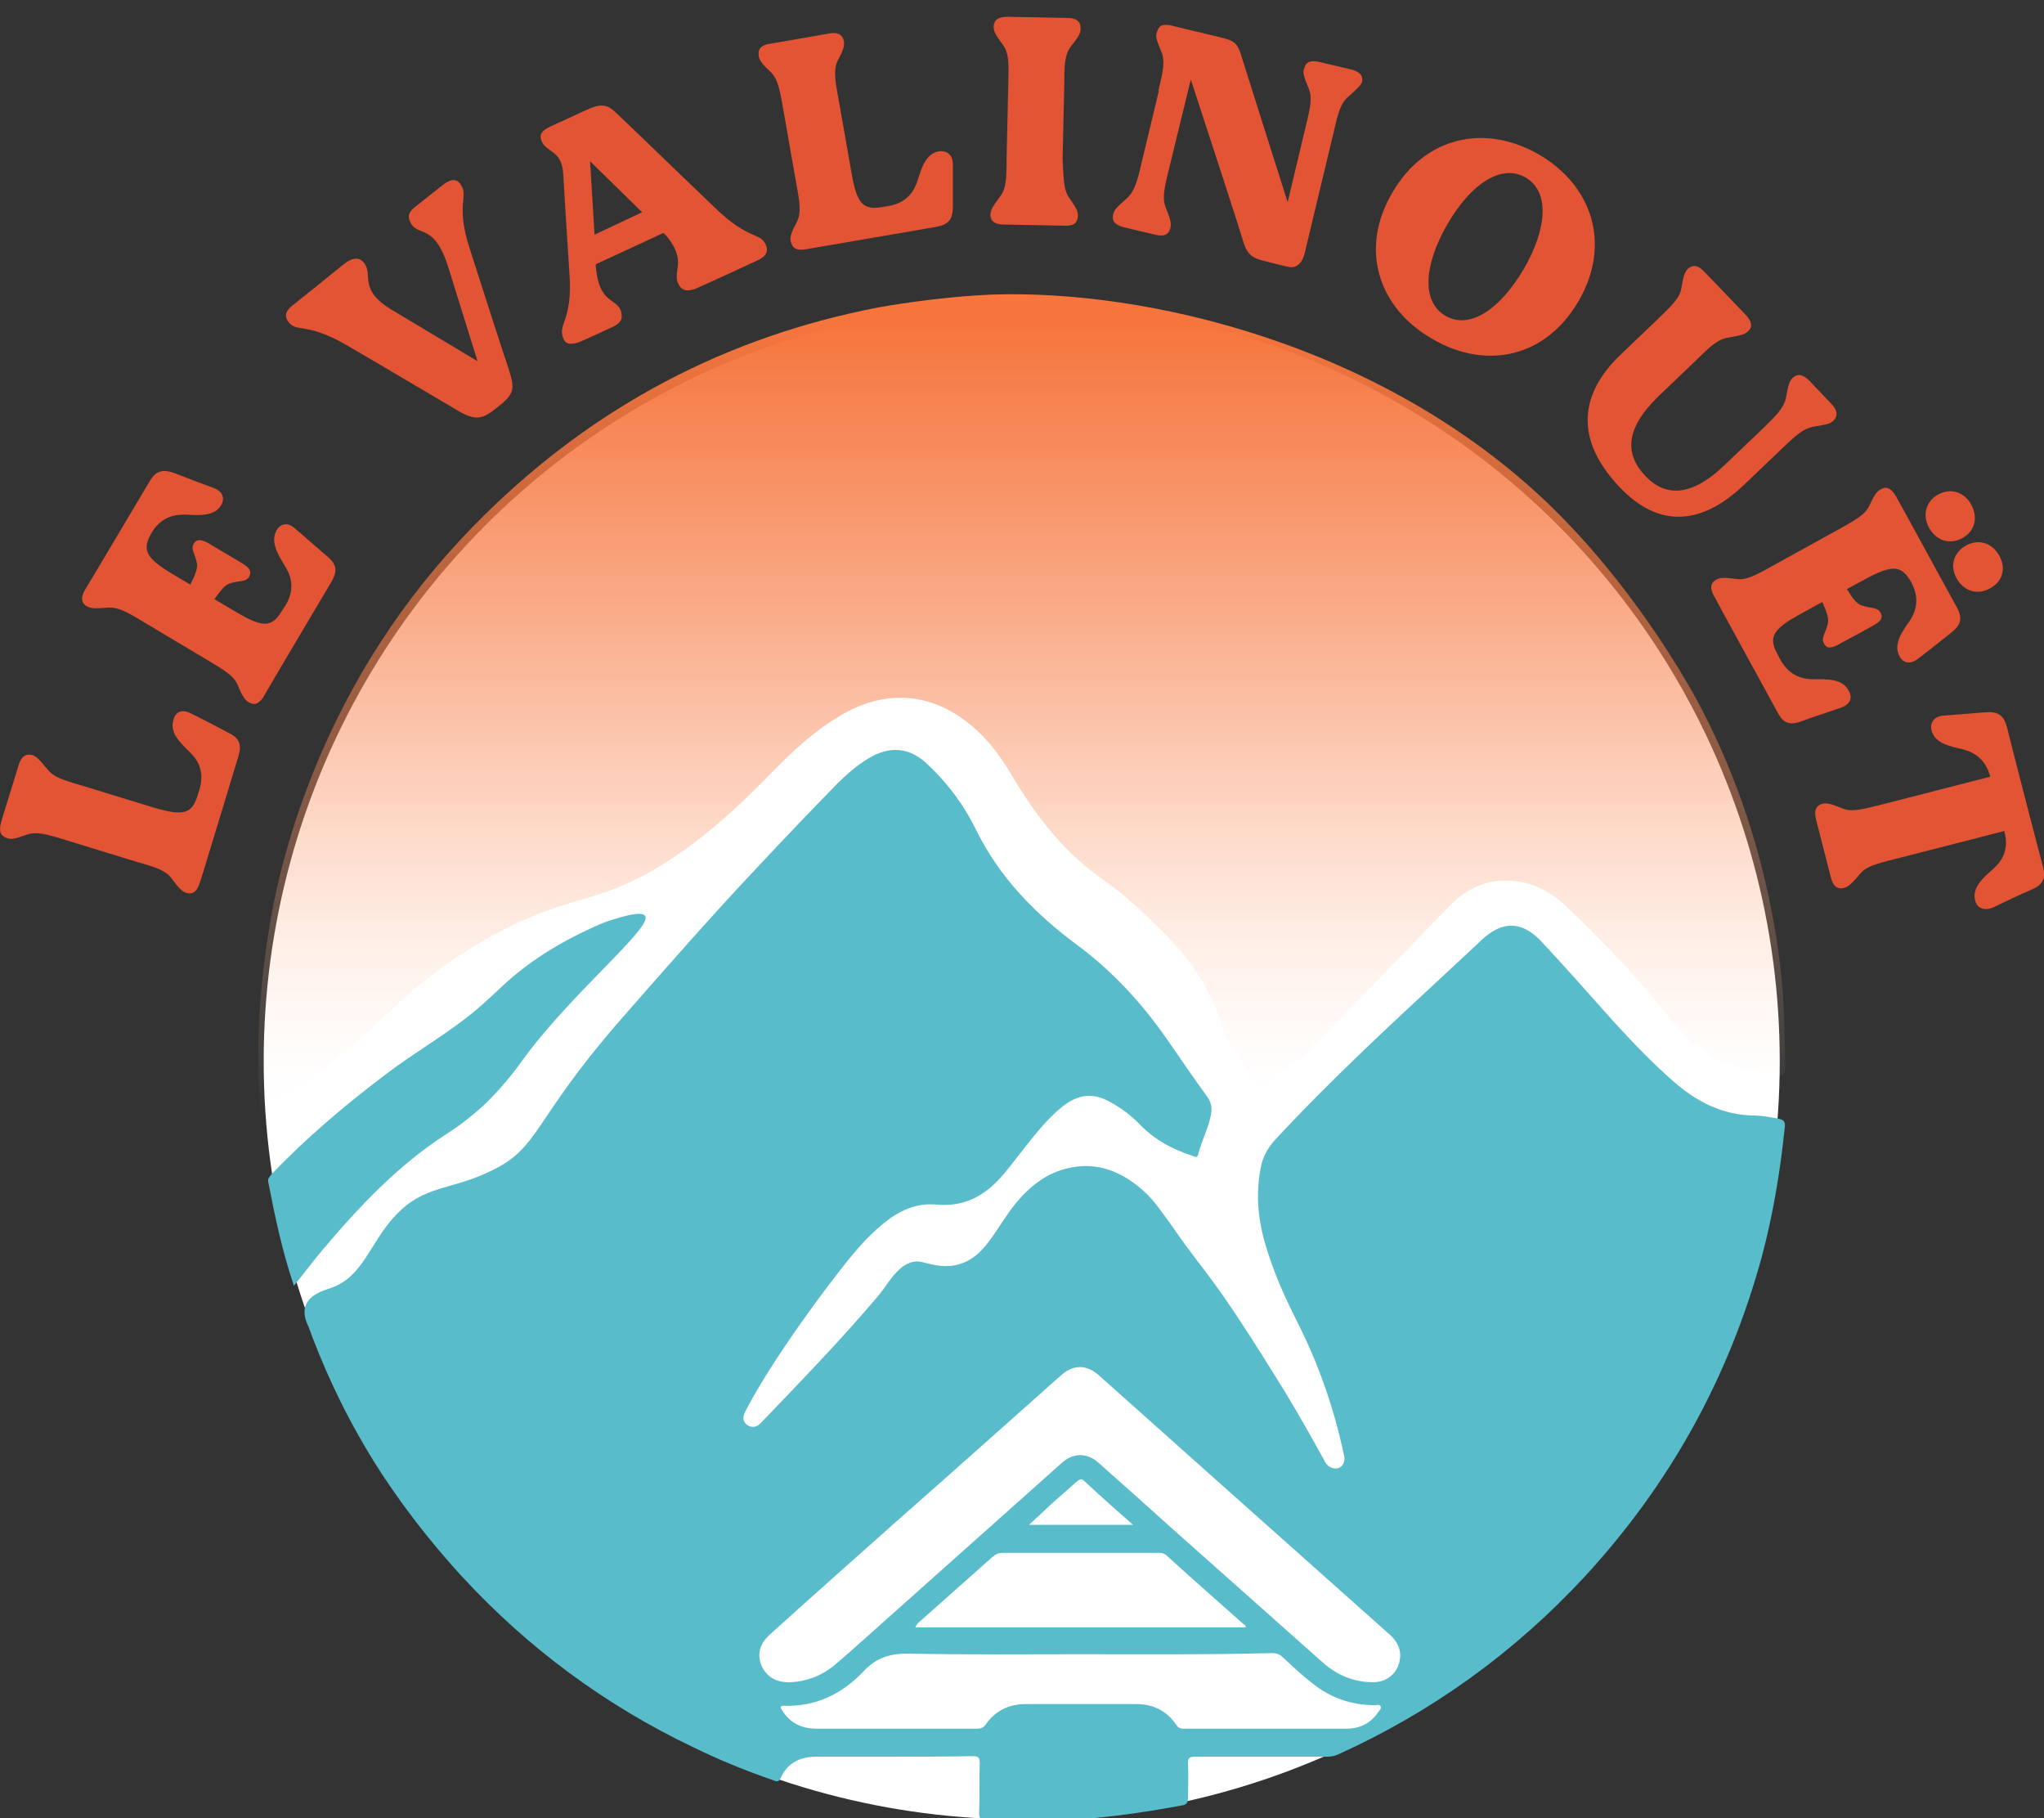
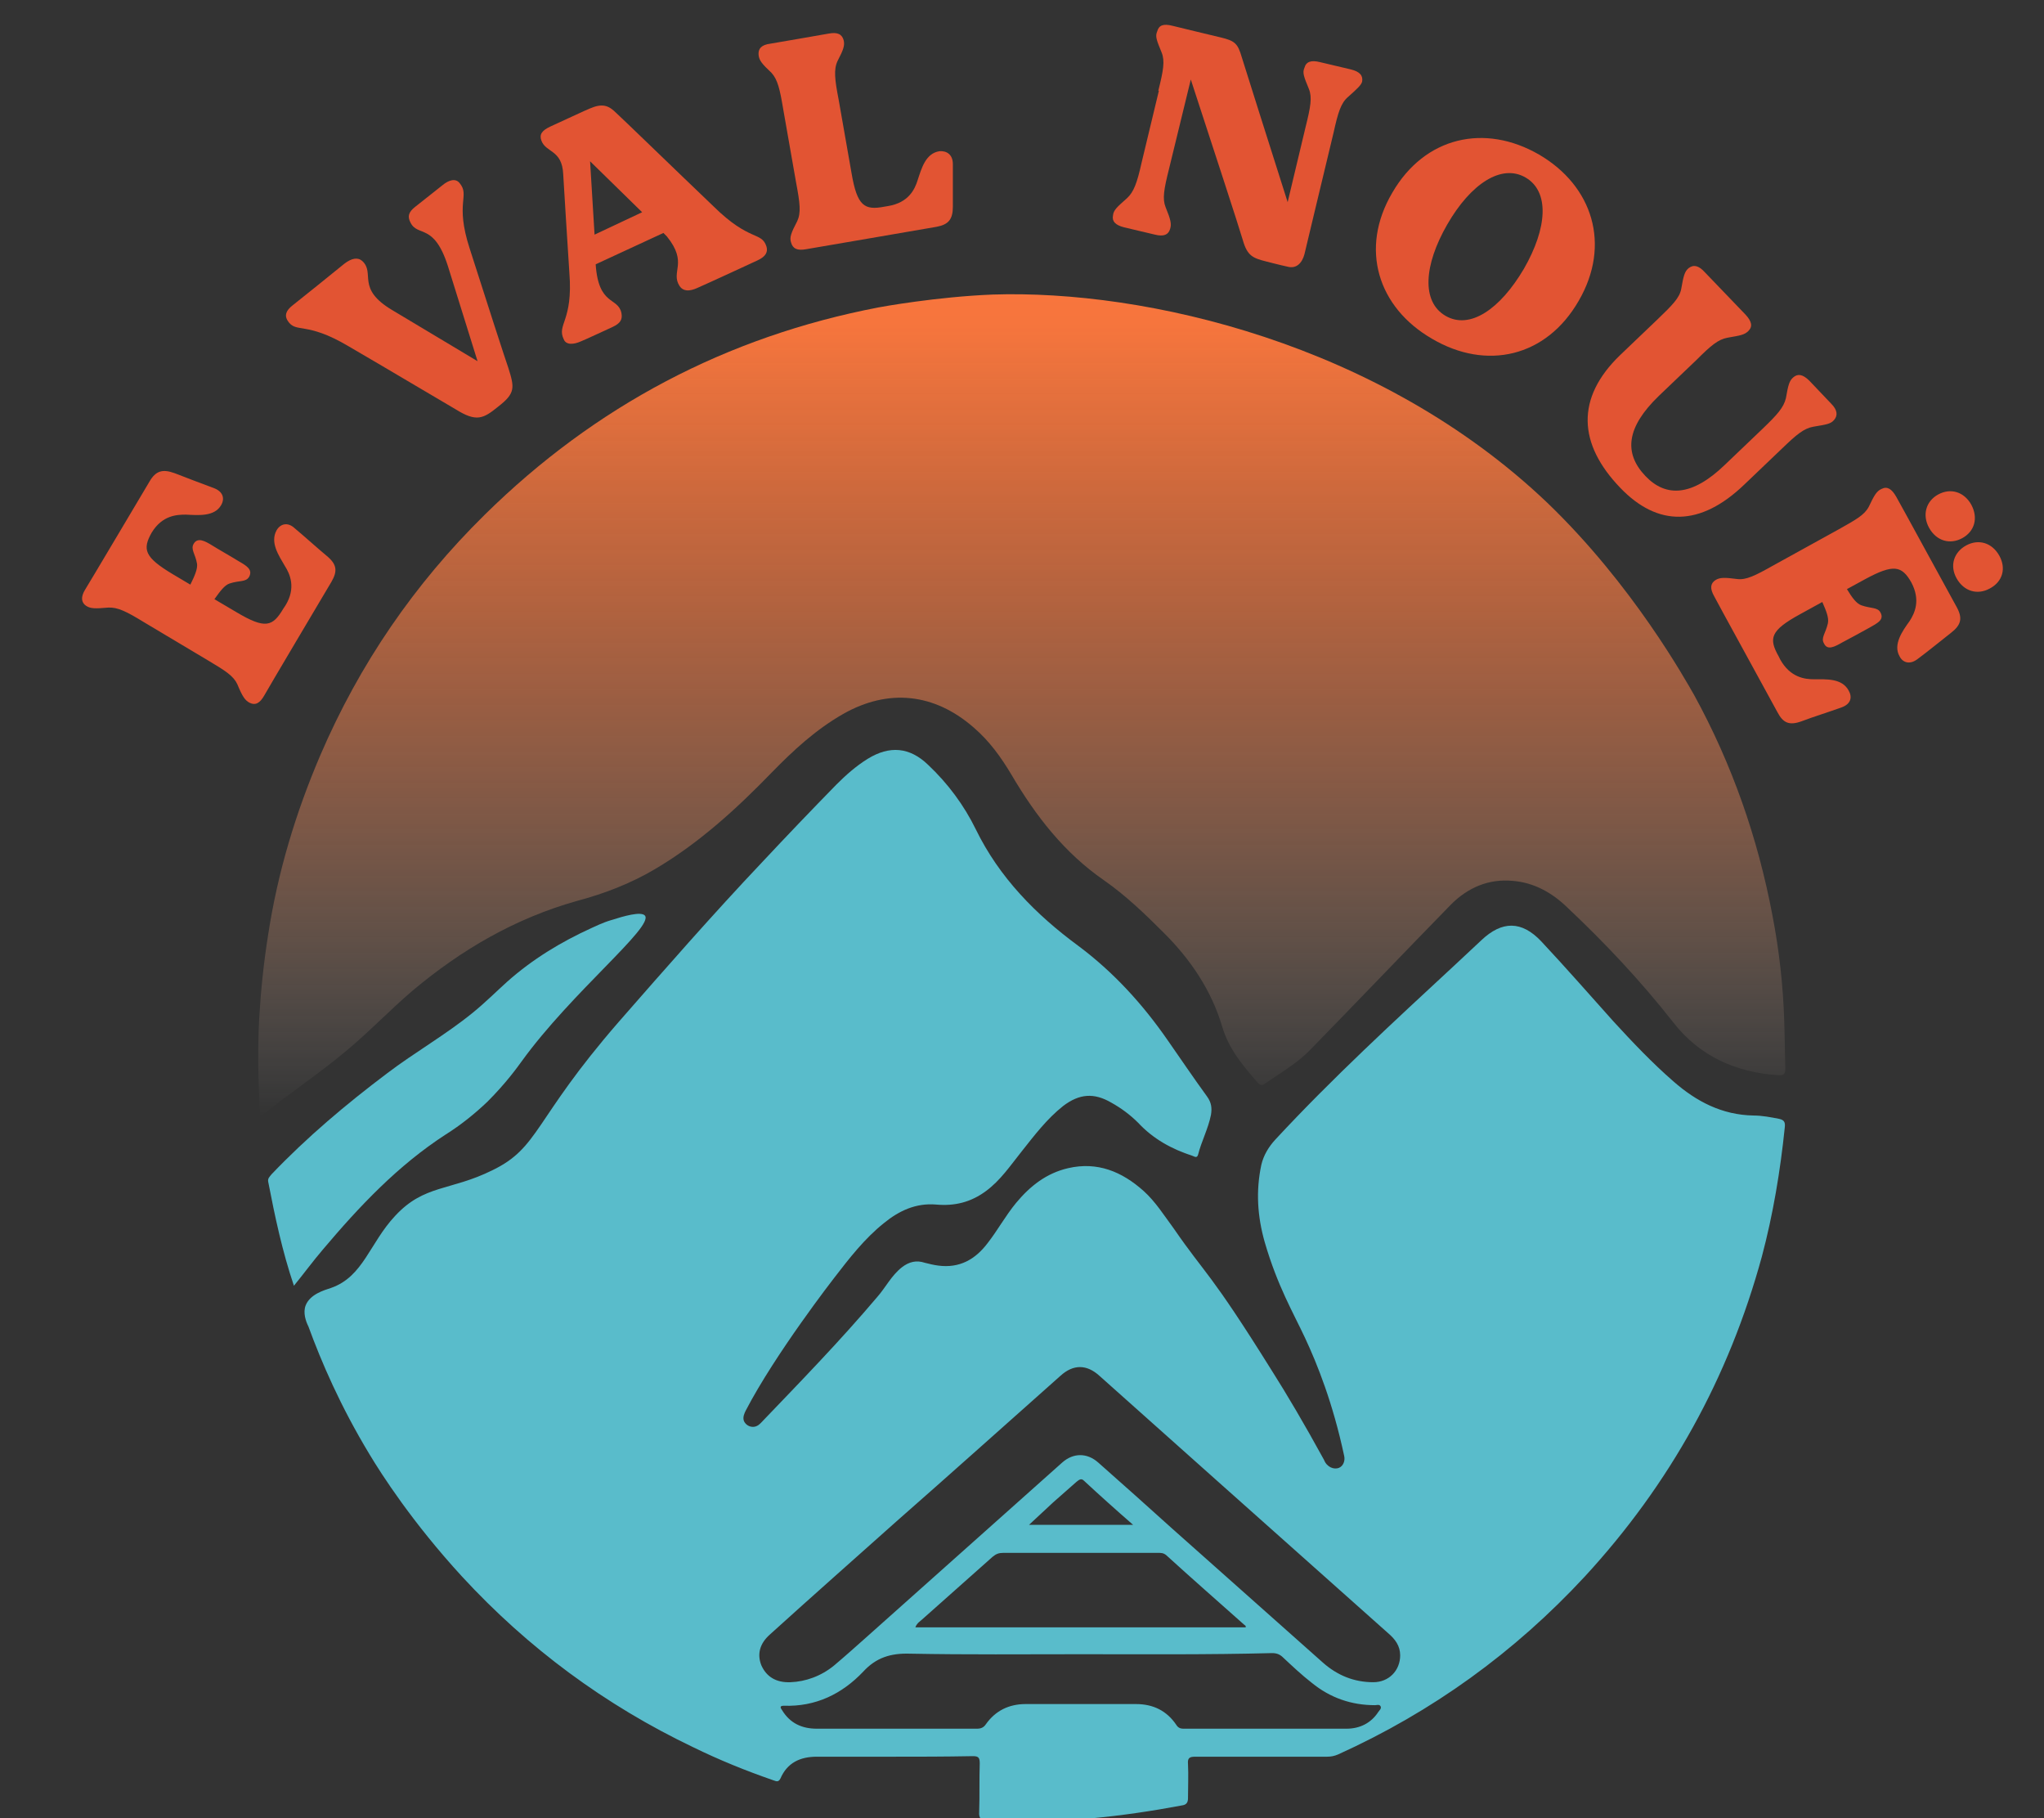
<svg xmlns="http://www.w3.org/2000/svg" version="1.1" id="Calque_1" x="0px" y="0px" viewBox="0 0 365.1 324.7" style="enable-background:new 0 0 365.1 324.7;" xml:space="preserve">
  <rect x="0" y="0" width="365.1" height="324.7" fill="#333333" stroke="none" />
  <style type="text/css">
	.st0{fill:#FFFFFF;}
	.st1{fill:#59BCCB;}
	.st2{fill:url(#SVGID_1_);}
	.st3{fill:#E25433;}
</style>
-   <circle class="st0" cx="182.5" cy="189.5" r="135.4" />
  <g>
    <g>
      <path class="st1" d="M159.3,313.7c-4.5,0-8.9,0-13.4,0c-3,0-5.3,1.1-6.5,3.9c-0.4,0.8-0.9,0.4-1.3,0.3c-4.9-1.7-9.6-3.6-14.3-5.9    c-15.7-7.5-29.5-17.7-41.3-30.5c-8.9-9.7-14.4-18.3-16.5-21.8c-5.2-8.6-8.6-16.5-10.9-22.8c-0.5-1-1-2.5-0.5-3.8    c0.8-2,3.3-2.7,4.5-3.1c5.8-2,6.9-8,11.5-12.9c5.2-5.6,9.8-4.4,17.3-8.1c8.5-4.1,7.3-8.9,22.6-26.5c8.4-9.6,16.8-19.2,25.6-28.5    c4.4-4.7,8.8-9.3,13.3-13.9c1.7-1.7,3.5-3.3,5.6-4.6c3.9-2.4,7.5-2.1,10.8,1.1c3.5,3.3,6.4,7.2,8.5,11.5    c4.2,8.6,10.7,15.2,18.3,20.8c6.3,4.7,11.5,10.4,16,16.9c2.3,3.3,4.6,6.7,7,10c0.8,1.1,0.9,2.1,0.7,3.3c-0.5,2.5-1.7,4.7-2.3,7.1    c-0.2,0.7-0.7,0.3-1,0.2c-3.7-1.2-7-3-9.7-5.9c-1.4-1.4-3-2.6-4.8-3.6c-3.1-1.8-5.7-1.6-8.6,0.6c-2.9,2.3-5.1,5.2-7.4,8.1    c-2,2.5-3.8,5.2-6.4,7.1c-2.7,2-5.6,2.7-8.9,2.4c-3.6-0.3-6.6,1.1-9.3,3.3c-3.5,2.8-6.2,6.3-8.9,9.8c0,0-10.5,13.5-15.8,23.7    c-0.2,0.4-0.6,1.2-0.3,1.9c0.3,0.6,0.9,1,1.6,1c0.8,0,1.3-0.6,1.5-0.8c7-7.3,14.1-14.6,20.7-22.4c1.5-1.7,2.5-3.8,4.4-5.3    c1.3-1,2.6-1.3,4.1-0.8c0.8,0.2,1.6,0.4,2.4,0.5c3.8,0.5,6.6-1.1,8.8-4c1.8-2.3,3.2-4.9,5.1-7.2c2.5-3,5.4-5.3,9.3-6.2    c5.2-1.2,9.6,0.6,13.5,4.1c2.1,1.9,3.6,4.3,5.3,6.6c6,8.7,6.3,7.4,17.6,25.5c2.6,4.1,5.8,9.5,9.3,15.9c0.5,1.3,1.8,1.8,2.7,1.4    c0.7-0.3,1.1-1.2,0.9-2.1c-2-9.4-4.8-16.4-7-21.1c-2.1-4.5-4.9-9.2-7.2-17.1c-1.3-4.6-1.6-9.1-0.6-13.8c0.4-1.7,1.3-3.2,2.5-4.5    c10.2-11,21.2-21.1,32.2-31.3c1.5-1.4,3-2.8,4.6-4.3c3.7-3.5,7.2-3.5,10.7,0.2c4.4,4.7,8.6,9.5,12.9,14.3    c3.4,3.7,6.9,7.4,10.7,10.7c4.1,3.6,8.7,6,14.3,6.1c1.5,0,3.1,0.3,4.6,0.6c0.9,0.2,1.1,0.6,1,1.5c-0.8,7.8-2.1,15.6-4.1,23.1    c-5.9,21.6-16.4,40.6-31.6,57.1c-12.6,13.6-27.3,24.2-44.1,31.8c-0.7,0.3-1.3,0.4-2,0.4c-7.8,0-15.6,0-23.5,0    c-1,0-1.4,0.2-1.3,1.3c0.1,2,0,4.1,0,6.1c0,0.8-0.3,1.2-1.1,1.3c-5.3,1-10.7,1.8-16.1,2.3c-6.1,0.6-12.3,0.5-18.5,0.4    c-1.2,0-1.7-0.3-1.6-1.6c0.1-2.9,0-5.7,0.1-8.6c0-1-0.2-1.3-1.2-1.3C168.6,313.7,163.9,313.7,159.3,313.7z M141.2,300.4    c2.7-0.1,5.5-1.1,7.8-3c1.9-1.6,3.8-3.3,5.6-4.9c11.7-10.4,23.4-20.9,35.1-31.3c2-1.8,4.5-1.8,6.5,0c4.4,3.9,8.8,7.8,13.1,11.7    c9,8,18,16,27,24c2.6,2.3,5.6,3.5,9,3.5c2.8,0,4.8-2.1,4.8-4.8c0-1.7-0.9-2.9-2.2-4c-10.1-9-20.1-17.9-30.2-26.9    c-7.1-6.3-14.2-12.7-21.3-19c-2.3-2.1-4.7-2.1-7,0c-9.8,8.7-19.5,17.4-29.3,26c-7.5,6.7-15.1,13.4-22.6,20.2    c-1.8,1.6-2.3,3.5-1.5,5.5C136.9,299.4,138.6,300.5,141.2,300.4z M193.1,295.4c-10.2,0-20.4,0.1-30.6-0.1c-3.4-0.1-6,0.7-8.3,3.2    c-3.8,4-8.5,6.3-14.2,6.1c-0.9,0-0.5,0.5-0.3,0.8c1.4,2.3,3.5,3.3,6.2,3.3c9.5,0,19.1,0,28.6,0c0.7,0,1.2-0.2,1.6-0.8    c1.7-2.4,4.1-3.6,7.1-3.6c6.6,0,13.2,0,19.7,0c3.1,0,5.5,1.2,7.2,3.7c0.3,0.5,0.7,0.7,1.3,0.7c9.7,0,19.4,0,29.1,0    c2.4,0,4.4-1,5.7-3c0.2-0.3,0.6-0.6,0.4-1c-0.2-0.4-0.7-0.2-1-0.2c-4.2,0-8-1.3-11.3-4c-1.8-1.4-3.5-3-5.1-4.5    c-0.6-0.6-1.2-0.8-2-0.8C215.8,295.5,204.4,295.4,193.1,295.4z M163.5,290.6c19.7,0,39.3,0,59,0c0.1-0.3-0.2-0.4-0.3-0.5    c-4.6-4.1-9.3-8.2-13.9-12.4c-0.5-0.4-0.9-0.4-1.5-0.4c-9.2,0-18.4,0-27.6,0c-0.8,0-1.3,0.2-1.9,0.7c-4.2,3.7-8.4,7.5-12.6,11.2    C164.4,289.5,163.8,289.8,163.5,290.6z M183.8,272.3c6.3,0,12.3,0,18.6,0c-3.1-2.7-6-5.3-8.8-7.9c-0.5-0.5-0.9-0.1-1.3,0.2    c-1.4,1.2-2.8,2.5-4.2,3.7C186.7,269.6,185.3,270.9,183.8,272.3z" />
      <linearGradient id="SVGID_1_" gradientUnits="userSpaceOnUse" x1="182.503" y1="230.543" x2="182.503" y2="377.4" gradientTransform="matrix(1 0 0 1 0 -178)">
        <stop offset="0" style="stop-color:#F8753D" />
        <stop offset="3.633814e-02" style="stop-color:#F6753D" />
        <stop offset="0.241" style="stop-color:#F6773F;stop-opacity:0.788" />
        <stop offset="0.379" style="stop-color:#F77C45;stop-opacity:0.645" />
        <stop offset="0.497" style="stop-color:#F88450;stop-opacity:0.522" />
        <stop offset="0.604" style="stop-color:#F9905F;stop-opacity:0.411" />
        <stop offset="0.704" style="stop-color:#FBA074;stop-opacity:0.307" />
        <stop offset="0.798" style="stop-color:#FDB690;stop-opacity:0.209" />
        <stop offset="0.889" style="stop-color:#FED0B6;stop-opacity:0.116" />
        <stop offset="0.973" style="stop-color:#FFF0E6;stop-opacity:2.792257e-02" />
        <stop offset="1" style="stop-color:#FFFFFF;stop-opacity:0" />
      </linearGradient>
      <path class="st2" d="M46.5,199.4c-0.4-6.1-0.5-11.8-0.2-17.6c0.3-5,0.8-9.9,1.6-14.9c1.7-11.1,4.9-21.7,9.3-32    c7-16.3,16.8-30.6,29.4-43c19.7-19.4,43.2-31.8,70.3-37c0.5-0.1,10.4-1.9,20.4-2.3c27.3-0.9,69.2,8.7,99.1,37.2    c15.3,14.7,24.7,31.7,26.2,34.3c6.8,12.4,11.4,25.6,14,39.4c1.2,6.2,1.9,12.5,2.1,18.8c0.1,2.8,0.1,5.6,0.2,8.4    c0,1-0.2,1.4-1.3,1.3c-7.6-0.5-14-3.4-18.7-9.4c-5.8-7.4-12.2-14.2-19-20.6c-2.7-2.6-5.9-4.4-9.7-4.7c-4.3-0.4-8,1.2-11,4.2    c-8.4,8.6-16.7,17.3-25.1,25.9c-2.4,2.5-5.4,4.2-8.3,6.2c-0.4,0.3-0.7,0.2-1.1-0.2c-2.6-3-5.2-6-6.4-10.1    c-1.9-6.4-5.6-11.9-10.3-16.6c-3.4-3.4-6.8-6.7-10.8-9.5c-7.1-4.9-12.2-11.5-16.5-18.8c-1.9-3.2-4-6.1-6.8-8.5    c-7-6.1-15.2-7-23.3-2.4c-4.9,2.8-8.9,6.5-12.8,10.5c-6.3,6.5-13,12.6-20.8,17.2c-4.4,2.6-9.1,4.4-14,5.7    c-11,3.1-20.6,8.7-29.3,16c-4.1,3.5-7.8,7.4-11.9,10.8C56.9,191.8,51.6,195.3,46.5,199.4z" />
      <path class="st1" d="M52.5,229.6c-2.1-6.2-3.4-12.4-4.6-18.6c-0.1-0.6,0.3-0.9,0.6-1.3c6.3-6.6,13.3-12.5,20.6-18    c5-3.8,10.5-6.9,15.4-10.9c2.1-1.7,4.1-3.7,6.1-5.5c4.5-4,9.6-7.1,15.1-9.6c0.5-0.2,1.8-0.9,3.5-1.4c2.2-0.7,5.3-1.6,6-0.8    c1.6,2-13.1,13.7-22,26c-0.8,1.1-2.8,3.9-6.1,7.2c-2.3,2.2-4.8,4.2-7.5,5.9c-8.5,5.5-15.4,12.8-21.9,20.5    C55.9,225.2,54.3,227.4,52.5,229.6z" />
    </g>
    <g>
-       <path class="st3" d="M33.9,127.3c2.1,1,4.7,2.4,6.8,3.5c2.1,1,2.5,2.1,1.9,4.2c-0.2,0.6-6.8,22.5-6.9,22.6    c-0.5,1.6-1.2,2.1-2.2,1.9c-0.9-0.2-1.5-0.8-2.9-2.7c-1-1.3-2.6-1.9-6.2-2.9L11.7,150c-3.5-1.1-5.2-1.5-6.8-1    c-2.2,0.8-3,1-3.8,0.6c-1.1-0.4-1.3-1.2-0.9-2.8c0-0.1,3.1-10,3.1-10.1c0.5-1.6,1.2-2.1,2.3-1.9c0.9,0.2,1.4,0.8,2.9,2.6    c1,1.3,2.7,1.9,6.2,2.9l12.7,3.9c5.7,1.7,7,1,8-2.5l0.2-0.6c1.1-3.6-0.5-5.6-1.7-6.8c-1.6-1.6-3.7-3.4-2.9-5.8    C31.3,127.2,32.4,126.6,33.9,127.3z" />
      <path class="st3" d="M52.6,94.3c1.8,1.5,4,3.5,5.8,5s1.9,2.7,0.8,4.6c-0.3,0.5-12,20.2-12,20.3c-0.8,1.4-1.6,1.8-2.6,1.3    c-0.8-0.4-1.3-1.1-2.2-3.3c-0.7-1.5-2.1-2.4-5.3-4.3l-11.4-6.8c-3.1-1.9-4.7-2.7-6.4-2.6c-2.3,0.2-3.1,0.2-3.9-0.3    c-0.9-0.6-1-1.6-0.2-2.9c0.1-0.1,11.2-18.8,11.5-19.3c1.1-1.9,2.3-2.3,4.5-1.5c2.1,0.8,4.9,1.9,7.1,2.7c1.5,0.6,1.9,1.8,1.2,3    c-1.2,2.1-4.1,1.8-6.3,1.7c-1.6,0-4.2,0.1-6.1,3.2c-1.7,3-1.3,4.4,3.7,7.4l3.2,1.9c0.8-1.6,1.3-2.8,1.2-3.7    c-0.3-1.8-1.2-2.6-0.6-3.6c0.7-1.2,2-0.5,3.3,0.3c0.6,0.4,4.1,2.4,4.7,2.8c1.4,0.8,2.6,1.5,1.9,2.8c-0.6,1-1.7,0.6-3.5,1.2    c-0.9,0.3-1.7,1.4-2.7,2.8l3.9,2.3c5.2,3.1,6.5,2.6,8.4-0.6l0.4-0.6c1.9-3.1,0.8-5.6-0.1-7c-1.1-1.9-2.7-4.2-1.5-6.4    C50.1,93.5,51.4,93.2,52.6,94.3z" />
      <path class="st3" d="M82.1,32.7c1.9,2.3-0.9,3.4,1.8,11.7c2.8,8.8,6.5,20.2,6.9,21.3c1.1,3.5,1.3,4.5-1.8,6.9    c-2.7,2.2-3.9,2.8-7.6,0.5c-0.9-0.5-11.8-7-19.2-11.3c-7.6-4.5-9.3-2.2-10.8-4.5c-0.6-0.9-0.4-1.8,0.9-2.8c0.4-0.3,8-6.4,9.2-7.4    c1.3-1,2.4-1.2,3.2-0.5c2.4,2.2-1.2,4.9,5.4,8.8l15.2,9.1l-5.3-17c-2.5-7.8-5.4-5.1-6.7-7.8c-0.5-1-0.4-1.8,0.9-2.8    c1-0.8,4.7-3.7,4.8-3.8C80.2,32.1,81.4,31.8,82.1,32.7z" />
      <path class="st3" d="M136.9,44c0.3,1-0.1,1.8-1.6,2.5c-0.4,0.2-9.3,4.3-10.7,4.9c-1.5,0.7-2.6,0.6-3.2-0.3    c-1.7-2.6,1.6-4.1-2.3-8.9l-0.6-0.6l-12.1,5.6c0.5,7.5,4,5.8,4.6,8.7c0.2,1.1-0.1,1.8-1.6,2.5c-1.1,0.5-5.4,2.5-5.5,2.5    c-1.5,0.7-2.8,0.7-3.2-0.3c-1.3-2.7,1.7-3.2,1-11.9c-0.4-6.4-0.9-14-1.1-17.6c-0.2-4.4-3.1-3.8-3.9-6c-0.4-1.1,0.1-1.8,1.6-2.5    c0.9-0.4,6.9-3.2,7-3.2c2.3-1,3.4-0.6,4.8,0.8c0.8,0.7,10.8,10.4,17.4,16.7C133.9,43.2,136,41.3,136.9,44z M114.7,37.9l-9.3-9.1    l0.8,13.1L114.7,37.9z" />
      <path class="st3" d="M170.2,29.3c0,2.4,0,5.3,0,7.6s-0.8,3.2-2.9,3.6c-0.6,0.1-23.2,4-23.3,4c-1.6,0.3-2.4-0.1-2.7-1.2    c-0.3-0.9,0-1.7,1.1-3.8c0.7-1.5,0.5-3.2-0.2-6.9l-2.3-13.1c-0.6-3.6-1-5.3-2.1-6.5c-1.7-1.6-2.2-2.2-2.3-3.2    c-0.1-1.1,0.5-1.8,2.1-2C137.7,7.8,148,6,148,6c1.6-0.3,2.4,0.1,2.7,1.2c0.2,0.9,0,1.6-1.1,3.7c-0.7,1.5-0.5,3.3,0.2,6.9l2.3,13.1    c1,5.9,2.3,6.7,5.9,6l0.6-0.1c3.7-0.6,4.8-3,5.3-4.6c0.7-2.1,1.4-4.8,3.9-5.2C169.1,26.9,170.2,27.6,170.2,29.3z" />
-       <path class="st3" d="M190.9,35.2c1.3,1.9,1.8,2.6,1.6,3.6c-0.1,1.1-0.8,1.6-2.5,1.5c-0.1,0-10.4-0.2-10.6-0.2    c-1.6,0-2.4-0.5-2.5-1.6c0-1,0.4-1.6,1.8-3.5c1-1.3,1.1-3.1,1.1-6.8l0.3-13.3c0.1-3.7,0.1-5.4-0.9-6.8c-1.4-1.9-1.8-2.6-1.7-3.5    c0.1-1.1,0.9-1.6,2.5-1.6c0.1,0,10.4,0.2,10.6,0.2c1.6,0,2.4,0.6,2.4,1.7c0.1,1-0.3,1.6-1.8,3.5c-1,1.4-1.1,3.1-1.1,6.8l-0.3,13.3    C190,32.1,190,33.9,190.9,35.2z" />
      <path class="st3" d="M240.8,17.3c-1.3,1.1-1.8,2.8-2.6,6.4c-2.2,9.2-5,20.8-5.2,21.7c-0.4,1.5-1.4,2.7-3.1,2.2    c-1-0.2-3.7-0.9-3.7-0.9c-2.4-0.6-3.4-1-4.2-3.8c-0.6-2.1-5.8-18-9.3-28.7l-3.9,16c-0.9,3.6-1.2,5.3-0.6,6.8    c0.9,2.2,1.1,3,0.8,3.9c-0.3,1-1.1,1.4-2.7,1c-0.1,0-5.4-1.3-5.5-1.3c-1.6-0.4-2.2-1.1-2-2.1c0.1-1,0.7-1.5,2.5-3.1    c1.2-1.1,1.8-2.7,2.6-6.3l3.1-12.9h-0.1c0.9-3.6,1.2-5.3,0.6-6.8c-0.9-2.2-1.2-2.9-0.8-3.8c0.3-1.1,1.1-1.4,2.7-1    c0,0,7.8,1.9,8.7,2.1c2.5,0.6,3,1.1,3.7,3.5c0.5,1.6,5.2,16.5,8.2,25.9l3.2-13.4c0.9-3.6,1.2-5.3,0.6-6.8    c-0.9-2.2-1.2-2.9-0.8-3.8c0.3-1.1,1.2-1.4,2.8-1c0.1,0,5.4,1.3,5.5,1.3c1.6,0.4,2.2,1.1,2,2.2C243.1,15.2,242.6,15.7,240.8,17.3z" />
      <path class="st3" d="M282,53.7c-5.8,10.1-16.5,12.5-26.2,6.8c-9.7-5.6-13-16.1-7.1-26.1c5.8-10,16.5-12.4,26.2-6.8    C284.5,33.2,287.8,43.7,282,53.7z M272.2,48c4.2-7.3,4.6-13.8,0.3-16.3c-4.3-2.5-9.8,1.1-14,8.4c-4.2,7.3-4.6,13.8-0.3,16.3    C262.5,58.9,267.9,55.3,272.2,48z" />
      <path class="st3" d="M323.9,76.2c-1.7,0.3-3,1.4-5.6,3.9l-6.7,6.4c-7.9,7.6-15.5,7.6-22.2,0.6c-7.5-7.8-8-16,0-23.7l6.7-6.4    c2.6-2.5,3.9-3.8,4.2-5.4c0.4-2.3,0.6-3.1,1.3-3.7c0.9-0.7,1.8-0.5,2.9,0.7c0.1,0.1,7.2,7.5,7.3,7.6c1.1,1.2,1.3,2.1,0.5,2.9    c-0.7,0.7-1.4,0.8-3.7,1.2c-1.7,0.3-3,1.4-5.6,4l-6.7,6.4c-5.8,5.6-6.3,10.2-2.4,14.3c3.7,3.9,8.4,3.6,14.2-2l6.7-6.4    c2.6-2.5,3.8-3.8,4.2-5.5c0.4-2.3,0.6-3.1,1.3-3.7c0.8-0.7,1.7-0.6,2.9,0.6c0.1,0.1,3.8,4,3.9,4.1c1.1,1.1,1.2,2.1,0.5,2.9    C327,75.7,326.3,75.8,323.9,76.2z" />
      <path class="st3" d="M329,126.3c-2.2,0.8-5.1,1.7-7.2,2.5c-2.2,0.8-3.3,0.3-4.3-1.6c-0.3-0.6-11.3-20.6-11.3-20.7    c-0.8-1.4-0.7-2.3,0.2-2.9c0.8-0.5,1.6-0.5,3.9-0.2c1.6,0.2,3.2-0.6,6.4-2.4l11.6-6.4c3.2-1.8,4.7-2.6,5.5-4.1    c1-2.1,1.4-2.8,2.3-3.2c1-0.5,1.8,0,2.6,1.4c0.1,0.1,10.5,19.2,10.8,19.7c1.1,2,0.8,3.2-1,4.6c-1.8,1.4-4.1,3.3-6,4.7    c-1.3,1-2.6,0.7-3.2-0.5c-1.2-2.1,0.5-4.5,1.8-6.3c0.9-1.4,2-3.7,0.3-6.9c-1.7-3-3.2-3.3-8.2-0.6l-3.3,1.8    c0.9,1.5,1.7,2.6,2.6,2.9c1.7,0.6,2.9,0.3,3.4,1.3c0.7,1.3-0.6,1.9-2,2.7c-0.7,0.4-4.2,2.3-4.8,2.6c-1.4,0.8-2.7,1.5-3.3,0.2    c-0.6-1,0.3-1.8,0.7-3.6c0.2-1-0.3-2.2-1-3.8l-4,2.2c-5.3,2.9-5.6,4.3-3.8,7.5l0.3,0.6c1.8,3.2,4.4,3.5,6,3.5c2.2,0,5-0.2,6.2,2    C330.9,124.5,330.6,125.7,329,126.3z M350.5,96.1c-2.2,1.2-4.6,0.5-5.9-1.8s-0.6-4.8,1.6-6s4.6-0.5,5.9,1.8    C353.4,92.5,352.7,94.9,350.5,96.1z M355.4,105.1c-2.2,1.2-4.6,0.5-5.9-1.8s-0.5-4.7,1.7-5.9s4.6-0.5,5.9,1.8    S357.7,103.9,355.4,105.1z" />
-       <path class="st3" d="M352.8,160.8c-0.6-2.4,1.6-4.2,3.3-5.7c1.2-1.1,2.9-3.1,1.9-6.7l-19.5,5c-3.6,0.9-5.3,1.4-6.3,2.7    c-1.5,1.8-2.1,2.3-3,2.5c-1.1,0.2-1.8-0.4-2.2-2c0-0.1-2.6-10.1-2.6-10.2c-0.4-1.6-0.1-2.4,0.9-2.8c0.9-0.3,1.7-0.1,3.9,0.8    c1.5,0.6,3.2,0.2,6.8-0.7l19.5-5c-0.9-3.5-3.4-4.5-4.9-4.9c-2.2-0.5-5-1-5.6-3.4c-0.3-1.3,0.4-2.4,2-2.6c2.3-0.2,5.3-0.4,7.6-0.6    c2.3-0.2,3.3,0.5,3.9,2.7c0.1,0.6,6.2,24.2,6.4,24.8c0.6,2.2,0,3.3-2.1,4.2c-2.1,0.9-4.8,2.2-6.9,3.2    C354.3,162.7,353.1,162.1,352.8,160.8z" />
    </g>
  </g>
</svg>